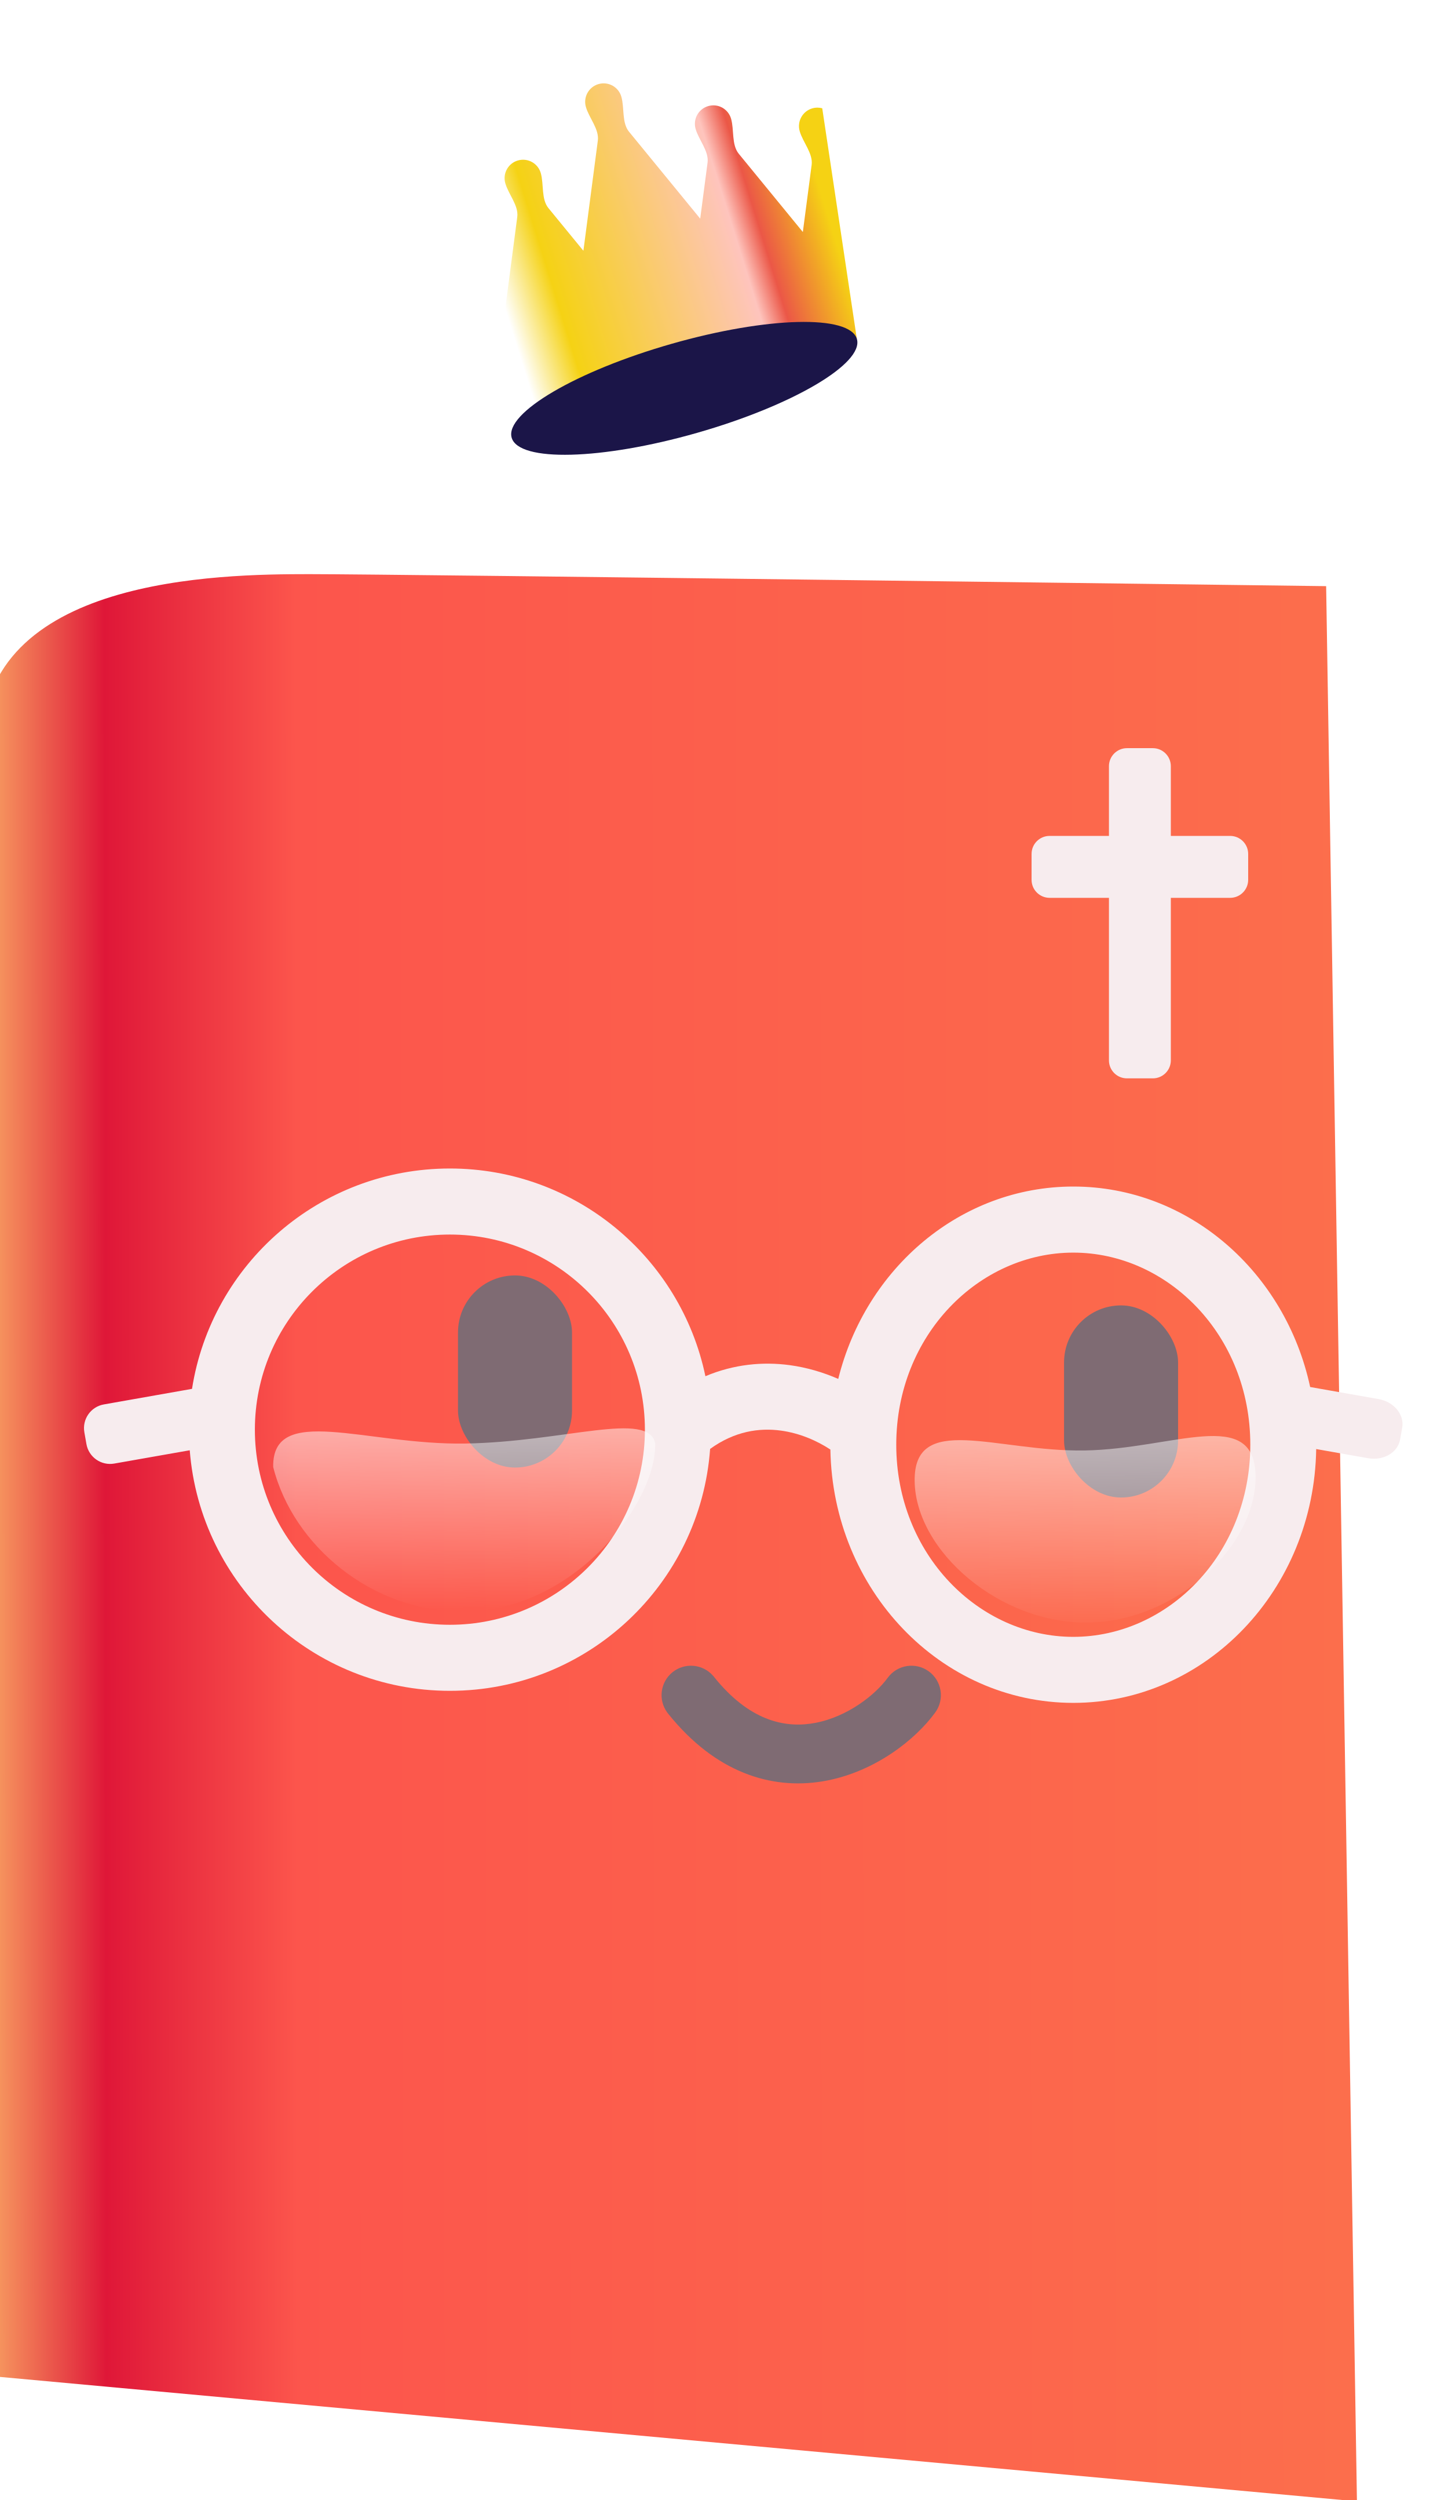
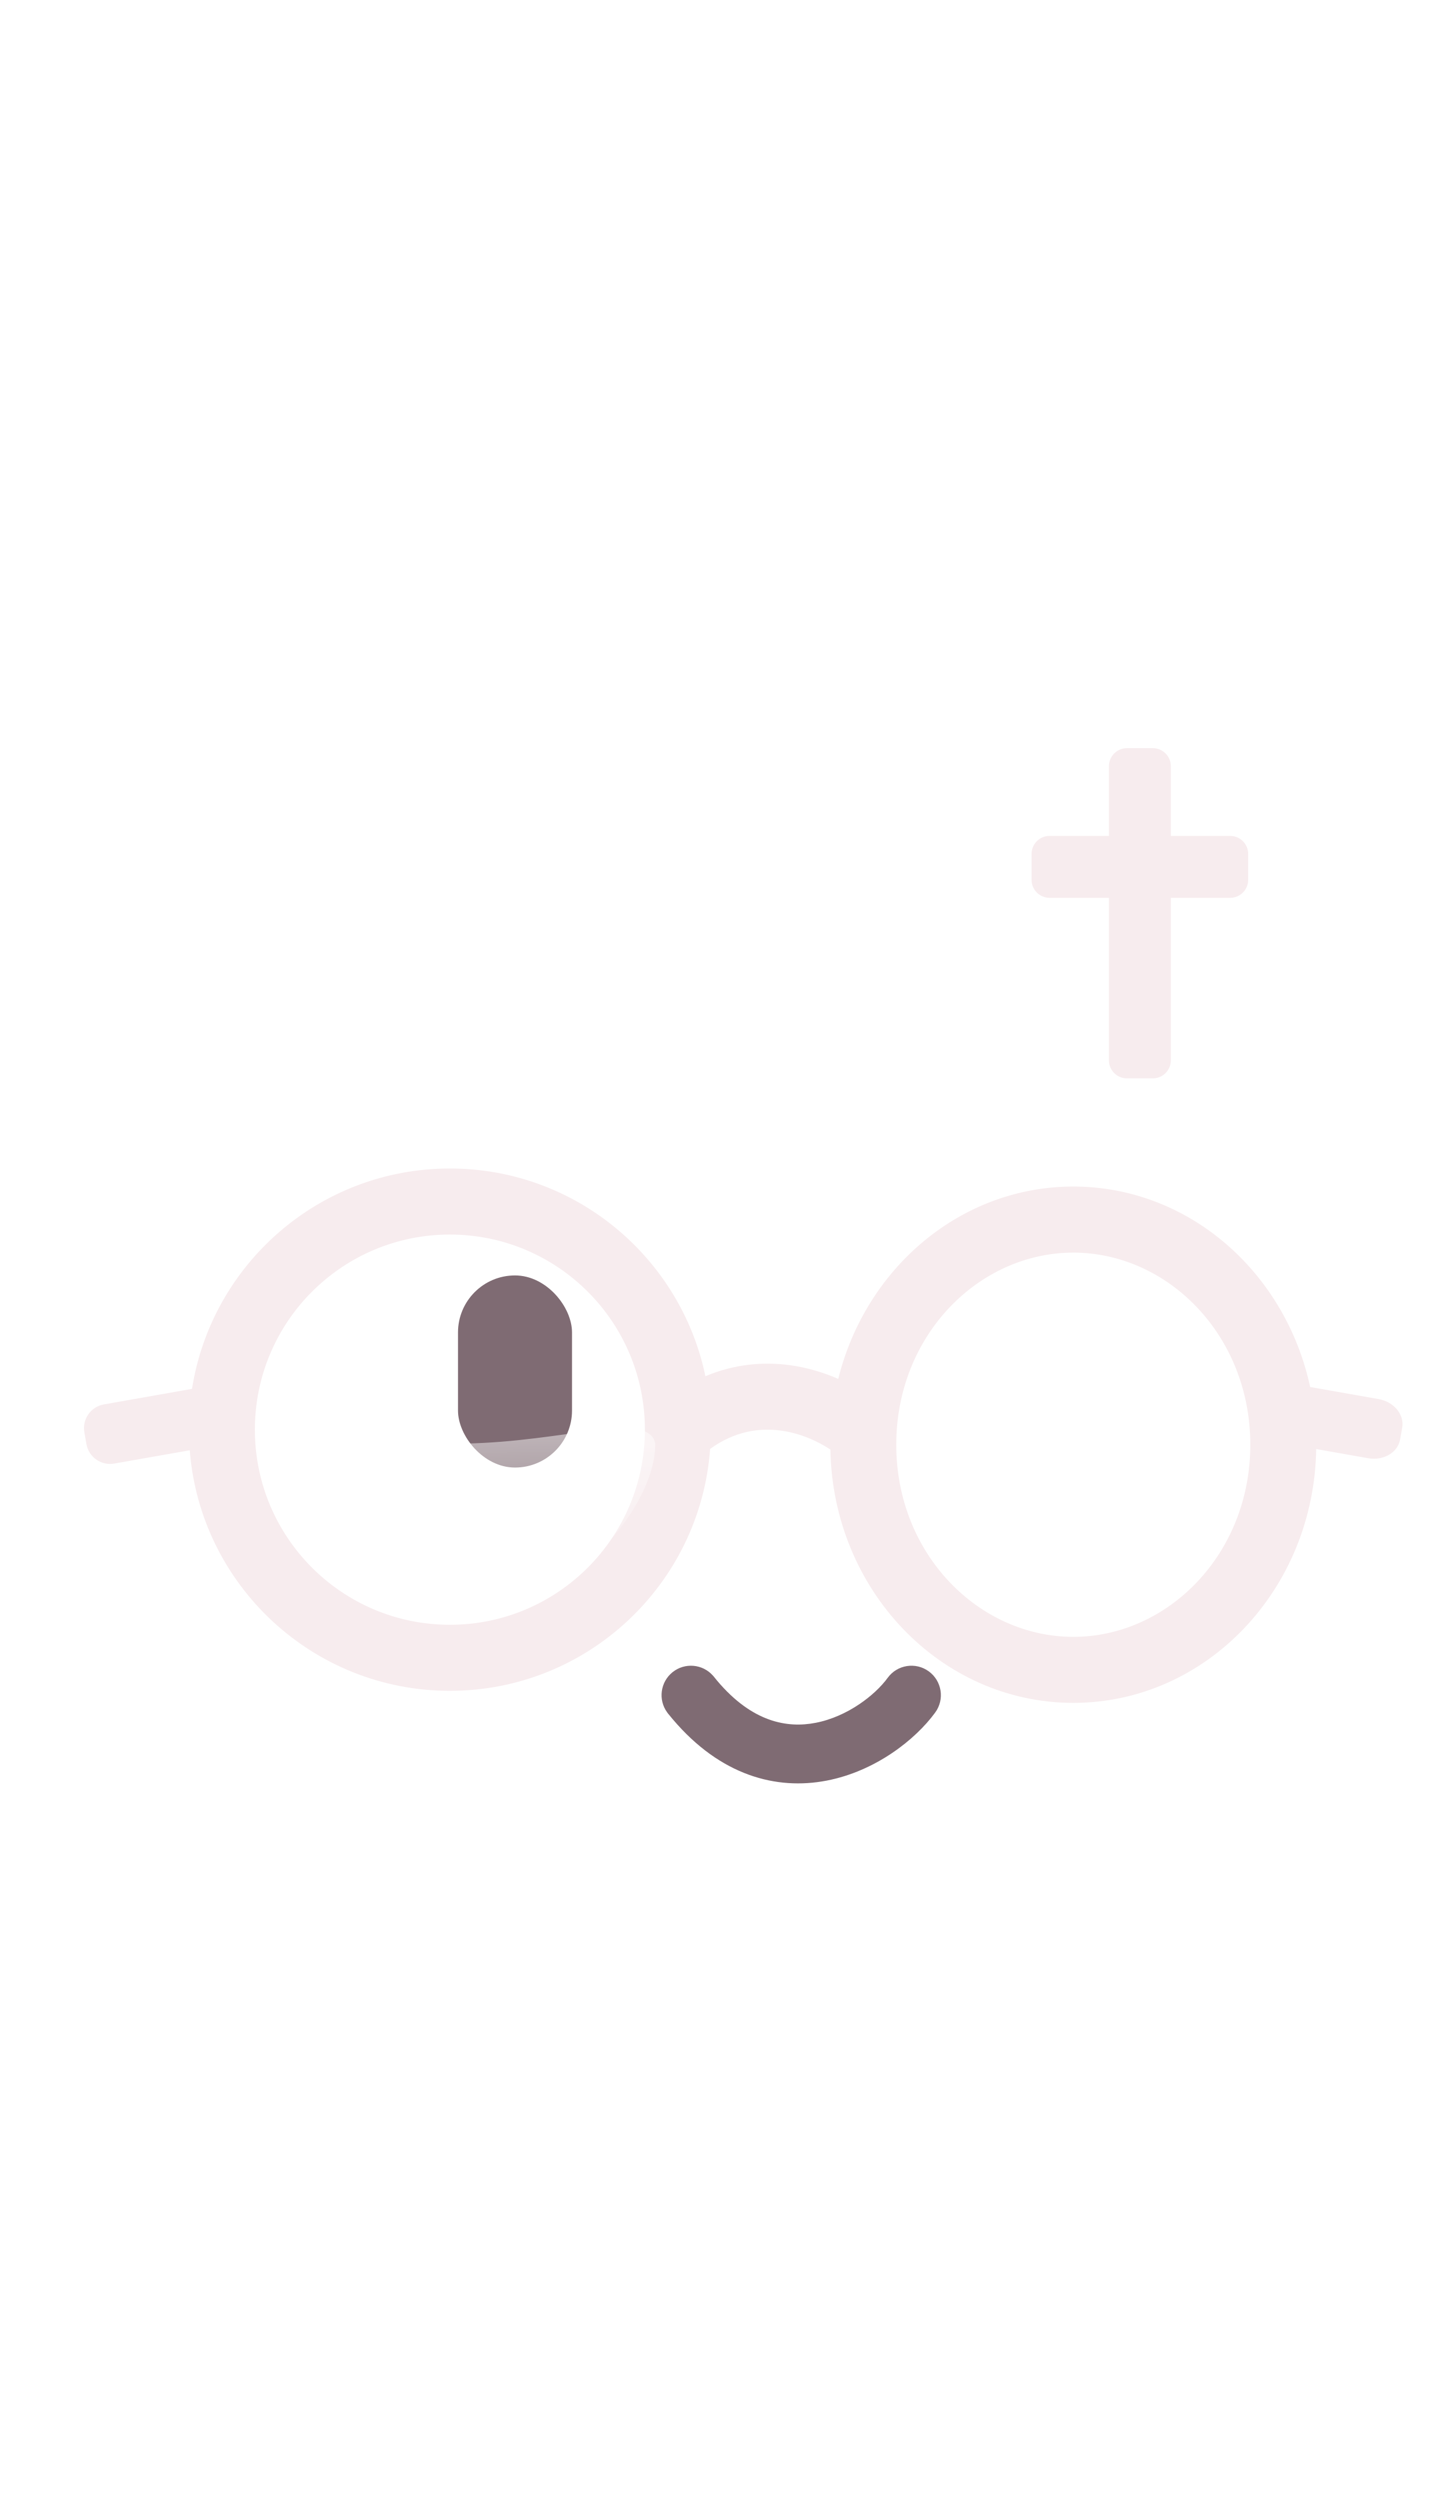
<svg xmlns="http://www.w3.org/2000/svg" fill="none" height="100%" overflow="visible" preserveAspectRatio="none" style="display: block;" viewBox="0 0 51 88" width="100%">
  <g id="Frame 1641500672">
    <g filter="url(#filter0_ii_0_1621)" id="Rectangle 67201888">
-       <path d="M0 26.023C-7.76256e-09 20.106 8.348 20 11.518 20C14.689 20 47.342 20.423 47.342 20.423L48.427 87.842L0 83.404C0 83.404 7.76256e-09 31.941 0 26.023Z" fill="url(#paint0_linear_0_1621)" />
-     </g>
+       </g>
    <g filter="url(#filter1_dii_0_1621)" id="Union">
      <path d="M40.815 26.126C41.165 26.126 41.449 26.411 41.449 26.761V29.215H43.538C43.888 29.215 44.173 29.499 44.173 29.849V30.761C44.173 31.111 43.888 31.395 43.538 31.395H41.449V37.116C41.449 37.466 41.165 37.75 40.815 37.75H39.904C39.553 37.75 39.269 37.466 39.269 37.116V31.395H37.178C36.828 31.394 36.544 31.111 36.544 30.761V29.849C36.544 29.499 36.828 29.215 37.178 29.215H39.269V26.761C39.269 26.411 39.553 26.126 39.904 26.126H40.815Z" fill="#F7ECEE" />
    </g>
    <g filter="url(#filter2_dii_0_1621)" id="Union_2">
      <path d="M16.268 40.711C20.7 40.711 24.399 43.848 25.268 48.023C26.272 47.6 27.29 47.506 28.236 47.633C28.849 47.716 29.426 47.89 29.947 48.118C30.912 44.221 34.253 41.346 38.226 41.346C42.295 41.346 45.698 44.362 46.568 48.403L48.979 48.828C49.518 48.923 49.891 49.373 49.81 49.833L49.736 50.249C49.656 50.709 49.152 51.005 48.612 50.91L46.781 50.587C46.705 55.536 42.905 59.522 38.226 59.522C33.552 59.522 29.755 55.545 29.67 50.604C29.206 50.298 28.596 50.028 27.926 49.937C27.163 49.834 26.3 49.957 25.434 50.582C25.087 55.343 21.117 59.098 16.268 59.098C11.434 59.098 7.475 55.368 7.106 50.63L4.446 51.098C3.987 51.179 3.548 50.872 3.467 50.412L3.394 49.996C3.313 49.536 3.62 49.097 4.08 49.016L7.186 48.468C7.875 44.073 11.679 40.711 16.268 40.711ZM38.226 43.672C34.912 43.672 31.991 46.566 31.99 50.434C31.99 54.303 34.912 57.198 38.226 57.198C41.54 57.198 44.46 54.303 44.46 50.434C44.46 46.566 41.54 43.672 38.226 43.672ZM16.268 43.036C12.474 43.036 9.4 46.111 9.4 49.905C9.4 53.698 12.474 56.773 16.268 56.773C20.061 56.773 23.137 53.698 23.137 49.905C23.137 46.111 20.061 43.036 16.268 43.036Z" fill="#F7ECEE" />
    </g>
    <g filter="url(#filter3_iii_0_1621)" id="Rectangle 67201895">
      <rect fill="#7F6B73" height="6.763" rx="2.008" width="4.016" x="13.384" y="46.8" />
    </g>
    <g filter="url(#filter4_iii_0_1621)" id="Rectangle 67201896">
-       <rect fill="#7F6B73" height="6.763" rx="2.008" width="4.016" x="34.73" y="47.855" />
-     </g>
+       </g>
    <g filter="url(#filter5_iii_0_1621)" id="Vector 2314 (Stroke)">
      <path d="M30.421 60.541C30.758 60.079 31.406 59.978 31.868 60.315C32.33 60.652 32.432 61.3 32.095 61.762C31.393 62.724 29.985 63.831 28.269 64.161C26.506 64.5 24.539 63.993 22.846 61.996L22.683 61.799L22.651 61.756C22.33 61.312 22.412 60.69 22.844 60.343C23.277 59.997 23.902 60.054 24.265 60.464L24.3 60.504L24.419 60.65C25.653 62.109 26.883 62.319 27.878 62.127C29.01 61.91 29.984 61.142 30.421 60.541Z" fill="#7F6B73" />
    </g>
    <path d="M16.383 50.816C19.882 50.759 22.836 49.644 23.078 50.812C23.115 53.062 19.94 56.937 16.083 56.707C13.131 56.682 10.33 54.453 9.622 51.641C9.585 49.391 12.883 50.873 16.383 50.816Z" fill="url(#paint1_linear_0_1621)" id="Ellipse 2180" opacity="0.5" />
-     <path d="M38.202 51.06C41.323 51.009 44.181 49.493 44.222 51.952C44.262 54.41 41.457 57.067 38.337 57.118C35.216 57.169 32.255 54.606 32.215 52.147C32.175 49.689 35.082 51.111 38.202 51.06Z" fill="url(#paint2_linear_0_1621)" id="Ellipse 99" opacity="0.5" />
    <g id="Frame 1641500817">
-       <path d="M21.083 2.959C21.428 2.861 21.787 3.061 21.885 3.406C21.997 3.798 21.896 4.321 22.154 4.636L24.662 7.697L24.921 5.725C24.974 5.32 24.612 4.93 24.5 4.538C24.401 4.192 24.601 3.833 24.946 3.734C25.292 3.635 25.651 3.835 25.75 4.181C25.862 4.573 25.761 5.095 26.019 5.411L28.277 8.167L28.587 5.805C28.64 5.4 28.278 5.01 28.166 4.618C28.067 4.272 28.267 3.913 28.612 3.814C28.73 3.78 28.85 3.782 28.96 3.811L30.179 11.931L18.023 15.401L14.866 7.817C14.94 7.746 15.032 7.691 15.138 7.661C15.483 7.563 15.843 7.763 15.941 8.108C16.053 8.5 15.952 9.023 16.21 9.338L17.749 11.216L18.218 7.638C18.271 7.234 17.909 6.844 17.797 6.451C17.698 6.106 17.898 5.746 18.244 5.648C18.589 5.549 18.949 5.749 19.047 6.094C19.159 6.487 19.058 7.009 19.316 7.325L20.548 8.828L21.056 4.95C21.109 4.545 20.747 4.155 20.635 3.763C20.537 3.418 20.736 3.059 21.08 2.96L21.083 2.959Z" fill="url(#paint3_linear_0_1621)" id="Intersect" />
-       <ellipse cx="24.101" cy="13.671" fill="#1B1548" id="Ellipse 52712" rx="6.323" ry="1.63" transform="rotate(-15.935 24.101 13.671)" />
-     </g>
+       </g>
  </g>
  <defs>
    <filter color-interpolation-filters="sRGB" filterUnits="userSpaceOnUse" height="68.687" id="filter0_ii_0_1621" width="48.849" x="-0.423" y="19.577">
      <feFlood flood-opacity="0" result="BackgroundImageFix" />
      <feBlend in="SourceGraphic" in2="BackgroundImageFix" mode="normal" result="shape" />
      <feColorMatrix in="SourceAlpha" result="hardAlpha" type="matrix" values="0 0 0 0 0 0 0 0 0 0 0 0 0 0 0 0 0 0 127 0" />
      <feOffset dx="-0.423" dy="-0.423" />
      <feGaussianBlur stdDeviation="0.464" />
      <feComposite in2="hardAlpha" k2="-1" k3="1" operator="arithmetic" />
      <feColorMatrix type="matrix" values="0 0 0 0 0.809 0 0 0 0 0.076 0 0 0 0 0.088 0 0 0 1 0" />
      <feBlend in2="shape" mode="normal" result="effect1_innerShadow_0_1621" />
      <feColorMatrix in="SourceAlpha" result="hardAlpha" type="matrix" values="0 0 0 0 0 0 0 0 0 0 0 0 0 0 0 0 0 0 127 0" />
      <feOffset dx="-0.211" dy="0.634" />
      <feGaussianBlur stdDeviation="0.211" />
      <feComposite in2="hardAlpha" k2="-1" k3="1" operator="arithmetic" />
      <feColorMatrix type="matrix" values="0 0 0 0 1 0 0 0 0 0.948 0 0 0 0 0.834 0 0 0 1 0" />
      <feBlend in2="effect1_innerShadow_0_1621" mode="normal" result="effect2_innerShadow_0_1621" />
    </filter>
    <filter color-interpolation-filters="sRGB" filterUnits="userSpaceOnUse" height="12.681" id="filter1_dii_0_1621" width="8.686" x="35.91" y="25.703">
      <feFlood flood-opacity="0" result="BackgroundImageFix" />
      <feColorMatrix in="SourceAlpha" result="hardAlpha" type="matrix" values="0 0 0 0 0 0 0 0 0 0 0 0 0 0 0 0 0 0 127 0" />
      <feOffset dx="-0.211" dy="0.211" />
      <feGaussianBlur stdDeviation="0.211" />
      <feComposite in2="hardAlpha" operator="out" />
      <feColorMatrix type="matrix" values="0 0 0 0 0.596 0 0 0 0 0 0 0 0 0 0.029 0 0 0 0.8 0" />
      <feBlend in2="BackgroundImageFix" mode="normal" result="effect1_dropShadow_0_1621" />
      <feBlend in="SourceGraphic" in2="effect1_dropShadow_0_1621" mode="normal" result="shape" />
      <feColorMatrix in="SourceAlpha" result="hardAlpha" type="matrix" values="0 0 0 0 0 0 0 0 0 0 0 0 0 0 0 0 0 0 127 0" />
      <feOffset dx="-0.423" dy="0.423" />
      <feGaussianBlur stdDeviation="0.211" />
      <feComposite in2="hardAlpha" k2="-1" k3="1" operator="arithmetic" />
      <feColorMatrix type="matrix" values="0 0 0 0 1 0 0 0 0 1 0 0 0 0 1 0 0 0 1 0" />
      <feBlend in2="shape" mode="normal" result="effect2_innerShadow_0_1621" />
      <feColorMatrix in="SourceAlpha" result="hardAlpha" type="matrix" values="0 0 0 0 0 0 0 0 0 0 0 0 0 0 0 0 0 0 127 0" />
      <feOffset dx="0.423" dy="-0.423" />
      <feGaussianBlur stdDeviation="0.423" />
      <feComposite in2="hardAlpha" k2="-1" k3="1" operator="arithmetic" />
      <feColorMatrix type="matrix" values="0 0 0 0 0 0 0 0 0 0 0 0 0 0 0 0 0 0 0.25 0" />
      <feBlend in2="effect2_innerShadow_0_1621" mode="normal" result="effect3_innerShadow_0_1621" />
    </filter>
    <filter color-interpolation-filters="sRGB" filterUnits="userSpaceOnUse" height="20.502" id="filter2_dii_0_1621" width="48.131" x="2.113" y="40.288">
      <feFlood flood-opacity="0" result="BackgroundImageFix" />
      <feColorMatrix in="SourceAlpha" result="hardAlpha" type="matrix" values="0 0 0 0 0 0 0 0 0 0 0 0 0 0 0 0 0 0 127 0" />
      <feOffset dx="-0.423" dy="0.423" />
      <feGaussianBlur stdDeviation="0.423" />
      <feComposite in2="hardAlpha" operator="out" />
      <feColorMatrix type="matrix" values="0 0 0 0 0.606 0 0 0 0 0.384 0 0 0 0 0.395 0 0 0 0.6 0" />
      <feBlend in2="BackgroundImageFix" mode="normal" result="effect1_dropShadow_0_1621" />
      <feBlend in="SourceGraphic" in2="effect1_dropShadow_0_1621" mode="normal" result="shape" />
      <feColorMatrix in="SourceAlpha" result="hardAlpha" type="matrix" values="0 0 0 0 0 0 0 0 0 0 0 0 0 0 0 0 0 0 127 0" />
      <feOffset dx="-0.423" dy="0.423" />
      <feGaussianBlur stdDeviation="0.211" />
      <feComposite in2="hardAlpha" k2="-1" k3="1" operator="arithmetic" />
      <feColorMatrix type="matrix" values="0 0 0 0 1 0 0 0 0 1 0 0 0 0 1 0 0 0 1 0" />
      <feBlend in2="shape" mode="normal" result="effect2_innerShadow_0_1621" />
      <feColorMatrix in="SourceAlpha" result="hardAlpha" type="matrix" values="0 0 0 0 0 0 0 0 0 0 0 0 0 0 0 0 0 0 127 0" />
      <feOffset dx="0.423" dy="-0.423" />
      <feGaussianBlur stdDeviation="0.423" />
      <feComposite in2="hardAlpha" k2="-1" k3="1" operator="arithmetic" />
      <feColorMatrix type="matrix" values="0 0 0 0 0 0 0 0 0 0 0 0 0 0 0 0 0 0 0.25 0" />
      <feBlend in2="effect2_innerShadow_0_1621" mode="normal" result="effect3_innerShadow_0_1621" />
    </filter>
    <filter color-interpolation-filters="sRGB" filterUnits="userSpaceOnUse" height="7.82" id="filter3_iii_0_1621" width="6.34" x="12.75" y="45.954">
      <feFlood flood-opacity="0" result="BackgroundImageFix" />
      <feBlend in="SourceGraphic" in2="BackgroundImageFix" mode="normal" result="shape" />
      <feColorMatrix in="SourceAlpha" result="hardAlpha" type="matrix" values="0 0 0 0 0 0 0 0 0 0 0 0 0 0 0 0 0 0 127 0" />
      <feOffset dx="1.902" />
      <feGaussianBlur stdDeviation="0.845" />
      <feComposite in2="hardAlpha" k2="-1" k3="1" operator="arithmetic" />
      <feColorMatrix type="matrix" values="0 0 0 0 0 0 0 0 0 0 0 0 0 0 0 0 0 0 1 0" />
      <feBlend in2="shape" mode="normal" result="effect1_innerShadow_0_1621" />
      <feColorMatrix in="SourceAlpha" result="hardAlpha" type="matrix" values="0 0 0 0 0 0 0 0 0 0 0 0 0 0 0 0 0 0 127 0" />
      <feOffset dx="1.479" dy="-2.113" />
      <feGaussianBlur stdDeviation="0.423" />
      <feComposite in2="hardAlpha" k2="-1" k3="1" operator="arithmetic" />
      <feColorMatrix type="matrix" values="0 0 0 0 0 0 0 0 0 0 0 0 0 0 0 0 0 0 1 0" />
      <feBlend in2="effect1_innerShadow_0_1621" mode="normal" result="effect2_innerShadow_0_1621" />
      <feColorMatrix in="SourceAlpha" result="hardAlpha" type="matrix" values="0 0 0 0 0 0 0 0 0 0 0 0 0 0 0 0 0 0 127 0" />
      <feOffset dx="-0.634" dy="0.211" />
      <feGaussianBlur stdDeviation="0.423" />
      <feComposite in2="hardAlpha" k2="-1" k3="1" operator="arithmetic" />
      <feColorMatrix type="matrix" values="0 0 0 0 0 0 0 0 0 0 0 0 0 0 0 0 0 0 1 0" />
      <feBlend in2="effect2_innerShadow_0_1621" mode="normal" result="effect3_innerShadow_0_1621" />
    </filter>
    <filter color-interpolation-filters="sRGB" filterUnits="userSpaceOnUse" height="7.82" id="filter4_iii_0_1621" width="6.34" x="34.096" y="47.01">
      <feFlood flood-opacity="0" result="BackgroundImageFix" />
      <feBlend in="SourceGraphic" in2="BackgroundImageFix" mode="normal" result="shape" />
      <feColorMatrix in="SourceAlpha" result="hardAlpha" type="matrix" values="0 0 0 0 0 0 0 0 0 0 0 0 0 0 0 0 0 0 127 0" />
      <feOffset dx="1.902" />
      <feGaussianBlur stdDeviation="0.845" />
      <feComposite in2="hardAlpha" k2="-1" k3="1" operator="arithmetic" />
      <feColorMatrix type="matrix" values="0 0 0 0 0 0 0 0 0 0 0 0 0 0 0 0 0 0 1 0" />
      <feBlend in2="shape" mode="normal" result="effect1_innerShadow_0_1621" />
      <feColorMatrix in="SourceAlpha" result="hardAlpha" type="matrix" values="0 0 0 0 0 0 0 0 0 0 0 0 0 0 0 0 0 0 127 0" />
      <feOffset dx="1.479" dy="-2.113" />
      <feGaussianBlur stdDeviation="0.423" />
      <feComposite in2="hardAlpha" k2="-1" k3="1" operator="arithmetic" />
      <feColorMatrix type="matrix" values="0 0 0 0 0 0 0 0 0 0 0 0 0 0 0 0 0 0 1 0" />
      <feBlend in2="effect1_innerShadow_0_1621" mode="normal" result="effect2_innerShadow_0_1621" />
      <feColorMatrix in="SourceAlpha" result="hardAlpha" type="matrix" values="0 0 0 0 0 0 0 0 0 0 0 0 0 0 0 0 0 0 127 0" />
      <feOffset dx="-0.634" dy="0.211" />
      <feGaussianBlur stdDeviation="0.423" />
      <feComposite in2="hardAlpha" k2="-1" k3="1" operator="arithmetic" />
      <feColorMatrix type="matrix" values="0 0 0 0 0 0 0 0 0 0 0 0 0 0 0 0 0 0 1 0" />
      <feBlend in2="effect2_innerShadow_0_1621" mode="normal" result="effect3_innerShadow_0_1621" />
    </filter>
    <filter color-interpolation-filters="sRGB" filterUnits="userSpaceOnUse" height="5.199" id="filter5_iii_0_1621" width="10.684" x="22.456" y="59.271">
      <feFlood flood-opacity="0" result="BackgroundImageFix" />
      <feBlend in="SourceGraphic" in2="BackgroundImageFix" mode="normal" result="shape" />
      <feColorMatrix in="SourceAlpha" result="hardAlpha" type="matrix" values="0 0 0 0 0 0 0 0 0 0 0 0 0 0 0 0 0 0 127 0" />
      <feOffset dx="0.845" dy="-0.845" />
      <feGaussianBlur stdDeviation="0.845" />
      <feComposite in2="hardAlpha" k2="-1" k3="1" operator="arithmetic" />
      <feColorMatrix type="matrix" values="0 0 0 0 0 0 0 0 0 0 0 0 0 0 0 0 0 0 1 0" />
      <feBlend in2="shape" mode="normal" result="effect1_innerShadow_0_1621" />
      <feColorMatrix in="SourceAlpha" result="hardAlpha" type="matrix" values="0 0 0 0 0 0 0 0 0 0 0 0 0 0 0 0 0 0 127 0" />
      <feOffset dy="-0.845" />
      <feGaussianBlur stdDeviation="0.423" />
      <feComposite in2="hardAlpha" k2="-1" k3="1" operator="arithmetic" />
      <feColorMatrix type="matrix" values="0 0 0 0 0 0 0 0 0 0 0 0 0 0 0 0 0 0 1 0" />
      <feBlend in2="effect1_innerShadow_0_1621" mode="normal" result="effect2_innerShadow_0_1621" />
      <feColorMatrix in="SourceAlpha" result="hardAlpha" type="matrix" values="0 0 0 0 0 0 0 0 0 0 0 0 0 0 0 0 0 0 127 0" />
      <feOffset dy="0.211" />
      <feGaussianBlur stdDeviation="0.423" />
      <feComposite in2="hardAlpha" k2="-1" k3="1" operator="arithmetic" />
      <feColorMatrix type="matrix" values="0 0 0 0 0 0 0 0 0 0 0 0 0 0 0 0 0 0 1 0" />
      <feBlend in2="effect2_innerShadow_0_1621" mode="normal" result="effect3_innerShadow_0_1621" />
    </filter>
    <linearGradient gradientUnits="userSpaceOnUse" id="paint0_linear_0_1621" x1="49.455" x2="-0.475" y1="23.804" y2="23.858">
      <stop stop-color="#FC6F4C" />
      <stop offset="0.769" stop-color="#FC554C" />
      <stop offset="0.904" stop-color="#DF1738" />
      <stop offset="1" stop-color="#FCB568" />
    </linearGradient>
    <linearGradient gradientUnits="userSpaceOnUse" id="paint1_linear_0_1621" x1="16.376" x2="16.479" y1="50.417" y2="56.7">
      <stop stop-color="white" />
      <stop offset="1" stop-color="white" stop-opacity="0" />
    </linearGradient>
    <linearGradient gradientUnits="userSpaceOnUse" id="paint2_linear_0_1621" x1="38.195" x2="38.307" y1="50.625" y2="57.49">
      <stop stop-color="white" />
      <stop offset="1" stop-color="white" stop-opacity="0" />
    </linearGradient>
    <linearGradient gradientUnits="userSpaceOnUse" id="paint3_linear_0_1621" x1="17.09" x2="29.208" y1="11.486" y2="7.716">
      <stop offset="0.067" stop-color="white" />
      <stop offset="0.212" stop-color="#F5D214" />
      <stop offset="0.737" stop-color="#FEC4BD" />
      <stop offset="0.808" stop-color="#EB5747" />
      <stop offset="1" stop-color="#F5D214" />
    </linearGradient>
  </defs>
</svg>